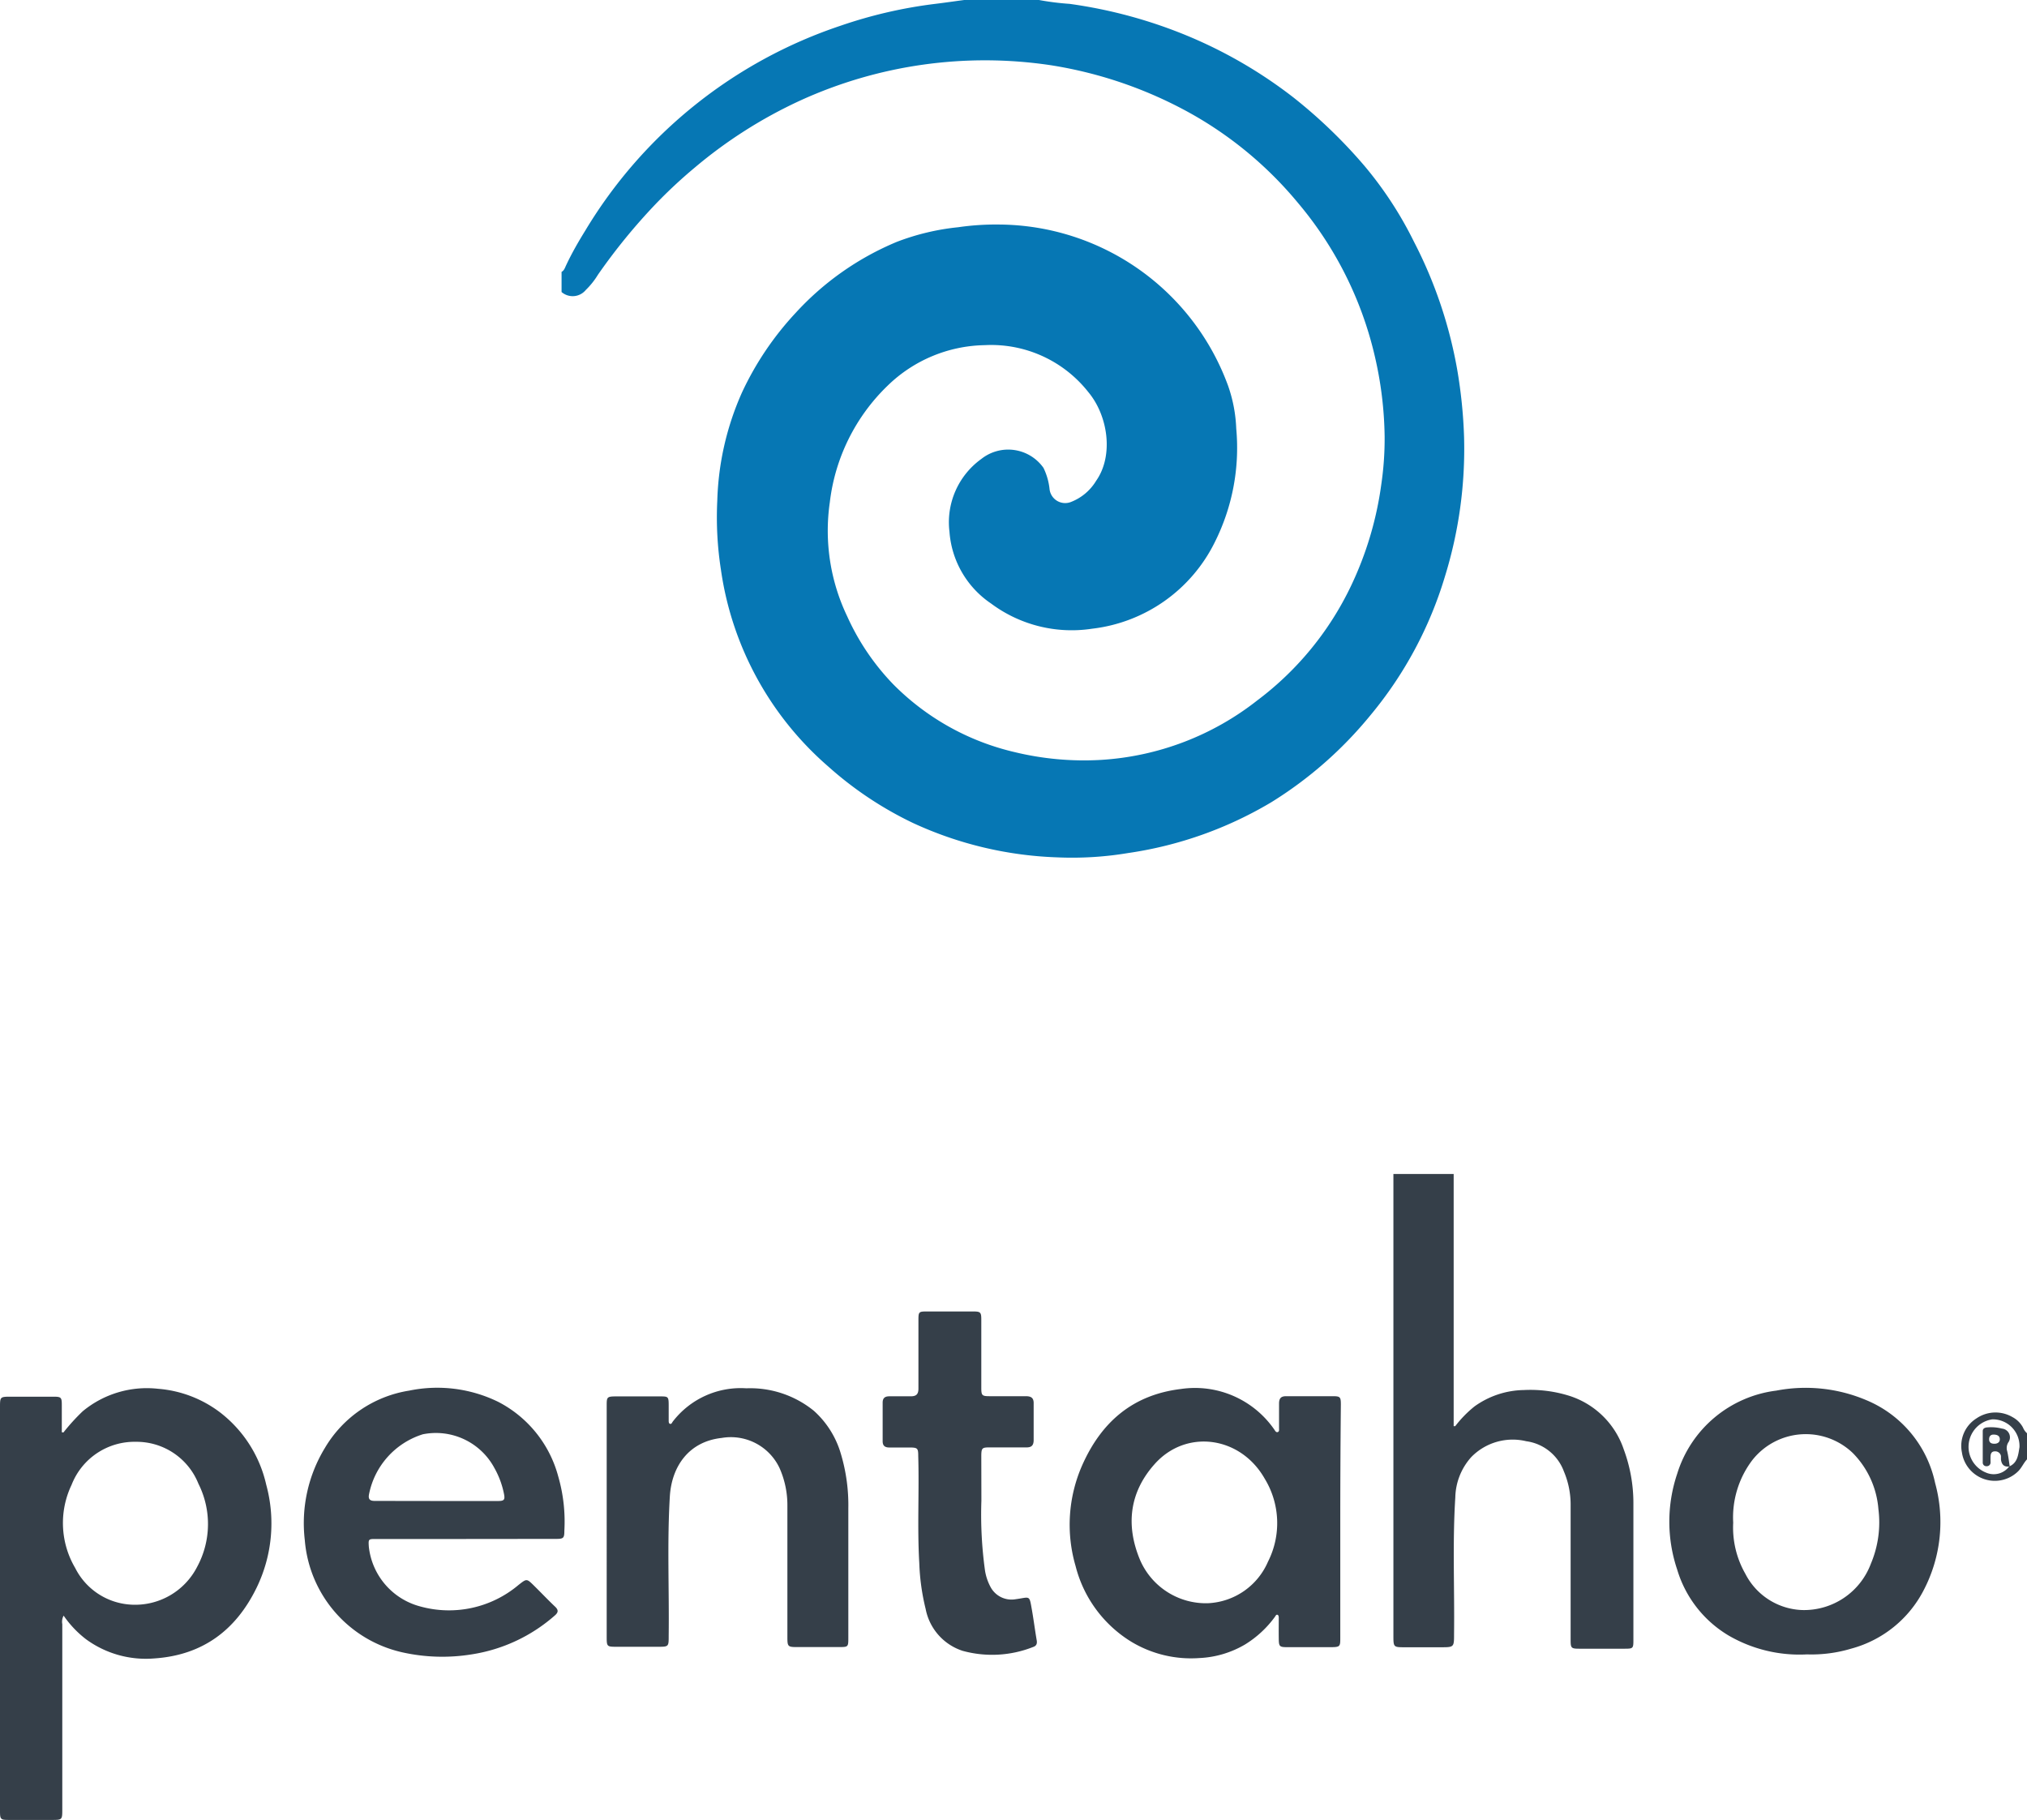
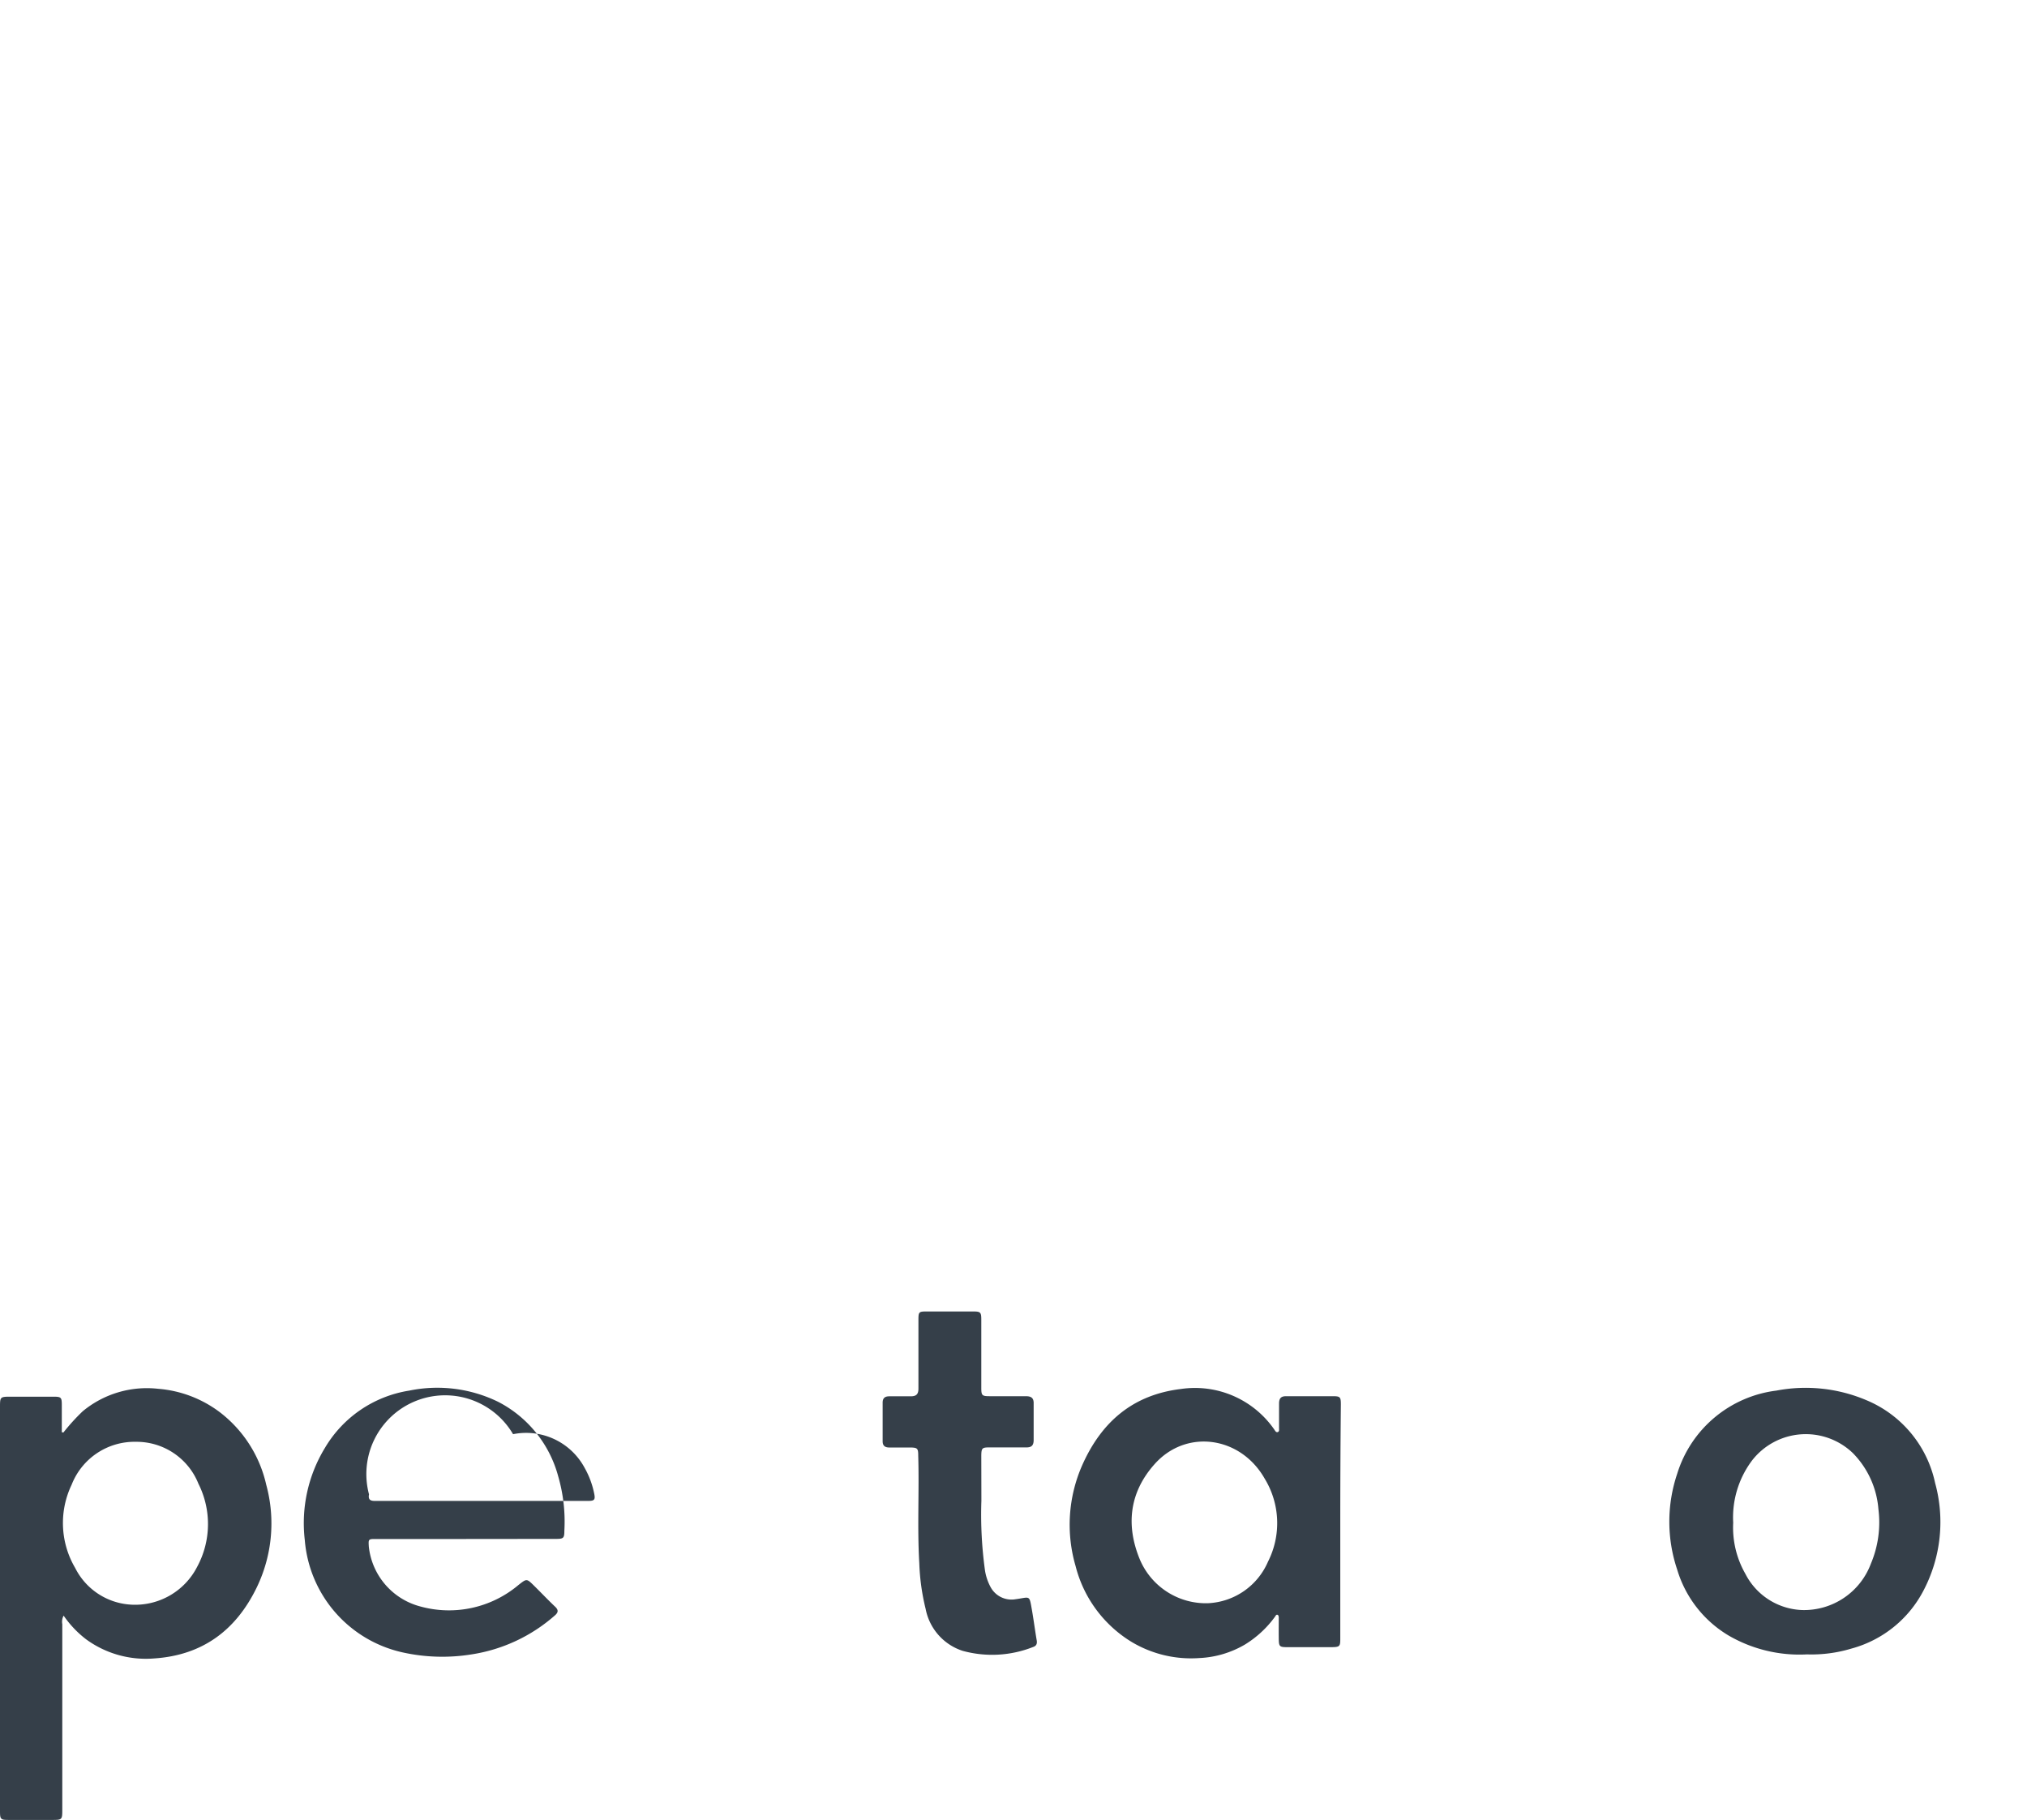
<svg xmlns="http://www.w3.org/2000/svg" viewBox="0 0 210.22 188.74">
  <defs>
    <style>.cls-1{fill:#0677b4;}.cls-2{fill:#353f49;}</style>
  </defs>
  <g id="Layer_2" data-name="Layer 2">
    <g id="Layer_4" data-name="Layer 4">
      <g id="Layer_7" data-name="Layer 7">
-         <path class="cls-1" d="M107.75,0a28,28,0,0,0,3.17.4,49.6,49.6,0,0,1,12.43,3.4,47.92,47.92,0,0,1,10.78,6.3,52.36,52.36,0,0,1,7.39,7.12,39,39,0,0,1,5.11,7.83,46.32,46.32,0,0,1,4.49,13.25,50.86,50.86,0,0,1,.72,7.08,44.78,44.78,0,0,1-2,14.46,40.81,40.81,0,0,1-7.73,14.37,41.35,41.35,0,0,1-10.26,9A40.28,40.28,0,0,1,117,88.48a35.19,35.19,0,0,1-7.32.45,38.69,38.69,0,0,1-15-3.57,37.23,37.23,0,0,1-8.81-5.88,33.19,33.19,0,0,1-11.1-20.37,35.37,35.37,0,0,1-.38-7.19,29.5,29.5,0,0,1,2.57-11.23,31.7,31.7,0,0,1,5.56-8.24A29.67,29.67,0,0,1,93,25.09a24.68,24.68,0,0,1,6.37-1.52,27.18,27.18,0,0,1,4.32-.28A25.45,25.45,0,0,1,127.36,40a15.06,15.06,0,0,1,.85,4.45A21.81,21.81,0,0,1,126,56.21a16.29,16.29,0,0,1-12.72,9,14,14,0,0,1-10.51-2.62,9.83,9.83,0,0,1-4.3-7.43,8.09,8.09,0,0,1,3.31-7.56,4.48,4.48,0,0,1,6.44.93,6.59,6.59,0,0,1,.63,2.21,1.63,1.63,0,0,0,2.21,1.33,5.27,5.27,0,0,0,2.62-2.2c1.83-2.6,1.25-6.73-.81-9.2a12.82,12.82,0,0,0-10.73-4.87A14.79,14.79,0,0,0,92.06,40a20.06,20.06,0,0,0-6,12.1A20.56,20.56,0,0,0,87.85,63.9,24.8,24.8,0,0,0,92.66,71a26,26,0,0,0,12.52,7,30.53,30.53,0,0,0,9,.82,29.05,29.05,0,0,0,16.21-6.17,32.09,32.09,0,0,0,9.71-11.85,35.48,35.48,0,0,0,3.15-10.53,32.55,32.55,0,0,0,.35-5,38.8,38.8,0,0,0-1-8.24,37.92,37.92,0,0,0-8-16,39.42,39.42,0,0,0-11-9.2,43.83,43.83,0,0,0-14.59-5.06,46.09,46.09,0,0,0-26,3.65,48.18,48.18,0,0,0-11,7,50.29,50.29,0,0,0-4,3.73,61.36,61.36,0,0,0-6,7.35,8,8,0,0,1-1.26,1.58,1.76,1.76,0,0,1-2.51.21V28.2c.27-.14.35-.43.47-.68.58-1.24,1.27-2.44,2-3.62A49,49,0,0,1,87.17,2.67,48.12,48.12,0,0,1,97,.4c1-.12,2-.27,3-.4Z" />
-         <path class="cls-2" d="M150.76,121.77v26.16l.16,0a11.82,11.82,0,0,1,2-2.05,9,9,0,0,1,5.12-1.7,13.51,13.51,0,0,1,4.68.59,8.76,8.76,0,0,1,5.68,5.57,16,16,0,0,1,1,5.61c0,4.69,0,9.38,0,14.06,0,1,0,1-1,1-1.54,0-3.09,0-4.63,0-.81,0-.88-.07-.88-.88V156.1a8.8,8.8,0,0,0-.7-3.48,4.85,4.85,0,0,0-3.9-3.13,6,6,0,0,0-5.72,1.66,6.46,6.46,0,0,0-1.64,4.16c-.3,4.72-.07,9.45-.13,14.17,0,1.38,0,1.38-1.38,1.38h-3.7c-1.21,0-1.21,0-1.21-1.24,0-3.93,0-7.85,0-11.78V121.77Z" />
-         <path class="cls-2" d="M210.22,151.37c-.35.37-.54.86-.91,1.23a3.45,3.45,0,0,1-5.84-1.95,3.37,3.37,0,0,1,1.51-3.53,3.49,3.49,0,0,1,3.74-.13,2.65,2.65,0,0,1,1.08,1.07,1.56,1.56,0,0,0,.42.6Zm-1.85.74c.89-.38.94-1.23,1.07-2a2.77,2.77,0,0,0-2.82-2.89,2.88,2.88,0,0,0-.66,5.52,2,2,0,0,0,2.41-.63Z" />
        <path class="cls-2" d="M6.58,148.58a21.08,21.08,0,0,1,2-2.2,10.43,10.43,0,0,1,7.81-2.33,12.21,12.21,0,0,1,6.46,2.47A13.09,13.09,0,0,1,27.61,154a15.25,15.25,0,0,1-1,10.69c-2.14,4.39-5.59,7-10.63,7.33a10.5,10.5,0,0,1-7.07-2,10.76,10.76,0,0,1-2.31-2.44,1.3,1.3,0,0,0-.14.88c0,6.4,0,12.79,0,19.18,0,1.13,0,1.13-1.12,1.13H.91c-.85,0-.91-.06-.91-.92V146c0-1.12,0-1.13,1.14-1.13H5.52c.82,0,.89.06.89.87s0,1.88,0,2.82Zm7,17.86a7.23,7.23,0,0,0,6.87-3.93,9.32,9.32,0,0,0,.13-8.61,6.91,6.91,0,0,0-6.48-4.35A7,7,0,0,0,7.43,154a9.19,9.19,0,0,0,.37,8.64A6.91,6.91,0,0,0,13.6,166.44Z" />
        <path class="cls-2" d="M139,157.85v12c0,.93,0,1-1,1H133.5c-.81,0-.87-.07-.88-.9s0-1.4,0-2.1c0-.13,0-.32-.14-.36s-.19.13-.27.23a10.85,10.85,0,0,1-3.1,2.86,10.24,10.24,0,0,1-4.73,1.4,12,12,0,0,1-7-1.66,12.93,12.93,0,0,1-5.83-7.88,15.28,15.28,0,0,1,.69-10.47c2-4.5,5.26-7.3,10.24-7.9a10,10,0,0,1,9.63,4.14c.11.14.2.39.4.33s.13-.31.14-.49c0-.82,0-1.64,0-2.46,0-.56.21-.78.76-.77,1.61,0,3.21,0,4.82,0,.76,0,.83.08.83.86Q139,151.78,139,157.85Zm-13.68,8.44a7.13,7.13,0,0,0,6.18-4.3,8.85,8.85,0,0,0-.34-8.62c-2.52-4.43-8.17-5.18-11.43-1.49-2.58,2.9-3,6.3-1.51,9.89A7.44,7.44,0,0,0,125.36,166.29Z" />
-         <path class="cls-2" d="M48.31,159.63H39c-.79,0-.8,0-.75.79a7.21,7.21,0,0,0,5.31,6.2,11.18,11.18,0,0,0,10.2-2.21c.87-.68.85-.7,1.64.08s1.44,1.47,2.19,2.18c.34.33.3.57,0,.85a16.94,16.94,0,0,1-8.69,4.08,19,19,0,0,1-7.16-.21,13,13,0,0,1-10.13-11.65,15,15,0,0,1,2.09-9.56,12.39,12.39,0,0,1,8.74-5.94,14.39,14.39,0,0,1,9.24,1.17,12.27,12.27,0,0,1,6.22,7.75,16.88,16.88,0,0,1,.63,5.61c0,.77-.09.85-.86.85Zm-3.06-3.94h6.41c.62,0,.73-.13.61-.73a9,9,0,0,0-1-2.7,6.88,6.88,0,0,0-7.42-3.49A8.17,8.17,0,0,0,38.27,155c-.1.52.11.69.62.68Z" />
+         <path class="cls-2" d="M48.31,159.63H39c-.79,0-.8,0-.75.79a7.21,7.21,0,0,0,5.31,6.2,11.18,11.18,0,0,0,10.2-2.21c.87-.68.85-.7,1.64.08s1.44,1.47,2.19,2.18c.34.33.3.57,0,.85a16.94,16.94,0,0,1-8.69,4.08,19,19,0,0,1-7.16-.21,13,13,0,0,1-10.13-11.65,15,15,0,0,1,2.09-9.56,12.39,12.39,0,0,1,8.74-5.94,14.39,14.39,0,0,1,9.24,1.17,12.27,12.27,0,0,1,6.22,7.75,16.88,16.88,0,0,1,.63,5.61c0,.77-.09.85-.86.85m-3.06-3.94h6.41c.62,0,.73-.13.61-.73a9,9,0,0,0-1-2.7,6.88,6.88,0,0,0-7.42-3.49A8.17,8.17,0,0,0,38.27,155c-.1.52.11.69.62.68Z" />
        <path class="cls-2" d="M187.4,171.6a14.62,14.62,0,0,1-8.08-1.93,11.93,11.93,0,0,1-5.38-6.87,15.55,15.55,0,0,1,0-9.93,12.36,12.36,0,0,1,10.28-8.63,16.14,16.14,0,0,1,9.36,1,12,12,0,0,1,7.11,8.58,15.26,15.26,0,0,1-1.19,11.13A11.93,11.93,0,0,1,192,171,14.32,14.32,0,0,1,187.4,171.6Zm-7.65-13.66a9.67,9.67,0,0,0,1.26,5.3A6.89,6.89,0,0,0,186.9,167a7.4,7.4,0,0,0,7.13-4.81,11,11,0,0,0,.78-5.66,9.32,9.32,0,0,0-2.65-5.81,7.05,7.05,0,0,0-10.45.76A9.83,9.83,0,0,0,179.75,157.94Z" />
-         <path class="cls-2" d="M62.92,157.84v-12c0-.93,0-1,1-1h4.5c.88,0,.93,0,.93.95,0,.52,0,1,0,1.54,0,.14,0,.33.15.36s.19-.12.26-.22A8.88,8.88,0,0,1,77.4,144a10.46,10.46,0,0,1,7,2.33,9.57,9.57,0,0,1,2.81,4.48,18.58,18.58,0,0,1,.77,5.65c0,4.46,0,8.92,0,13.38,0,1,0,1-1,1H82.66c-.94,0-1-.05-1-1,0-4.54,0-9.09,0-13.63a9.45,9.45,0,0,0-.82-3.95,5.58,5.58,0,0,0-6-3.11c-3.45.38-5.18,3-5.37,6.05-.29,4.82-.06,9.65-.12,14.48,0,1.13,0,1.13-1.14,1.13H64c-1.06,0-1.08,0-1.08-1.06Z" />
        <path class="cls-2" d="M101.78,155.66a42.27,42.27,0,0,0,.37,7.21,5.33,5.33,0,0,0,.58,1.74,2.46,2.46,0,0,0,2.58,1.27c1.58-.21,1.42-.51,1.73,1.22.17,1,.3,2,.47,3,.07.36,0,.61-.36.73a11.55,11.55,0,0,1-7.32.4A5.7,5.7,0,0,1,96,166.89a22.94,22.94,0,0,1-.66-4.74c-.22-3.72,0-7.43-.11-11.15,0-.78-.08-.85-.85-.86H92.23c-.44,0-.69-.17-.69-.65,0-1.33,0-2.67,0-4,0-.48.24-.66.69-.66.74,0,1.48,0,2.22,0,.58,0,.8-.22.8-.8,0-2.32,0-4.64,0-7,0-1,0-1,1-1,1.54,0,3.08,0,4.63,0,.82,0,.89.07.89.88v7c0,.85.06.91.92.91,1.23,0,2.47,0,3.7,0,.57,0,.83.19.81.78,0,1.26,0,2.51,0,3.76,0,.55-.21.78-.76.77-1.28,0-2.55,0-3.83,0-.76,0-.83.08-.84.86Z" />
-         <path class="cls-2" d="M208.37,152.11c-.54.07-.79-.22-.85-.73,0-.12,0-.24,0-.36a.6.6,0,0,0-.63-.48c-.36,0-.44.25-.45.54s0,.41,0,.62a.38.38,0,0,1-.4.38.37.37,0,0,1-.41-.38c0-1.08,0-2.17,0-3.26,0-.3.26-.38.53-.39a4.54,4.54,0,0,1,1.47.13.91.91,0,0,1,.64,1.45,1.12,1.12,0,0,0-.1.91c.12.52.18,1.05.26,1.57Zm-1.51-2.36c.26,0,.56-.13.54-.49s-.31-.45-.62-.46-.49.16-.49.49S206.5,149.76,206.86,149.75Z" />
      </g>
    </g>
  </g>
</svg>